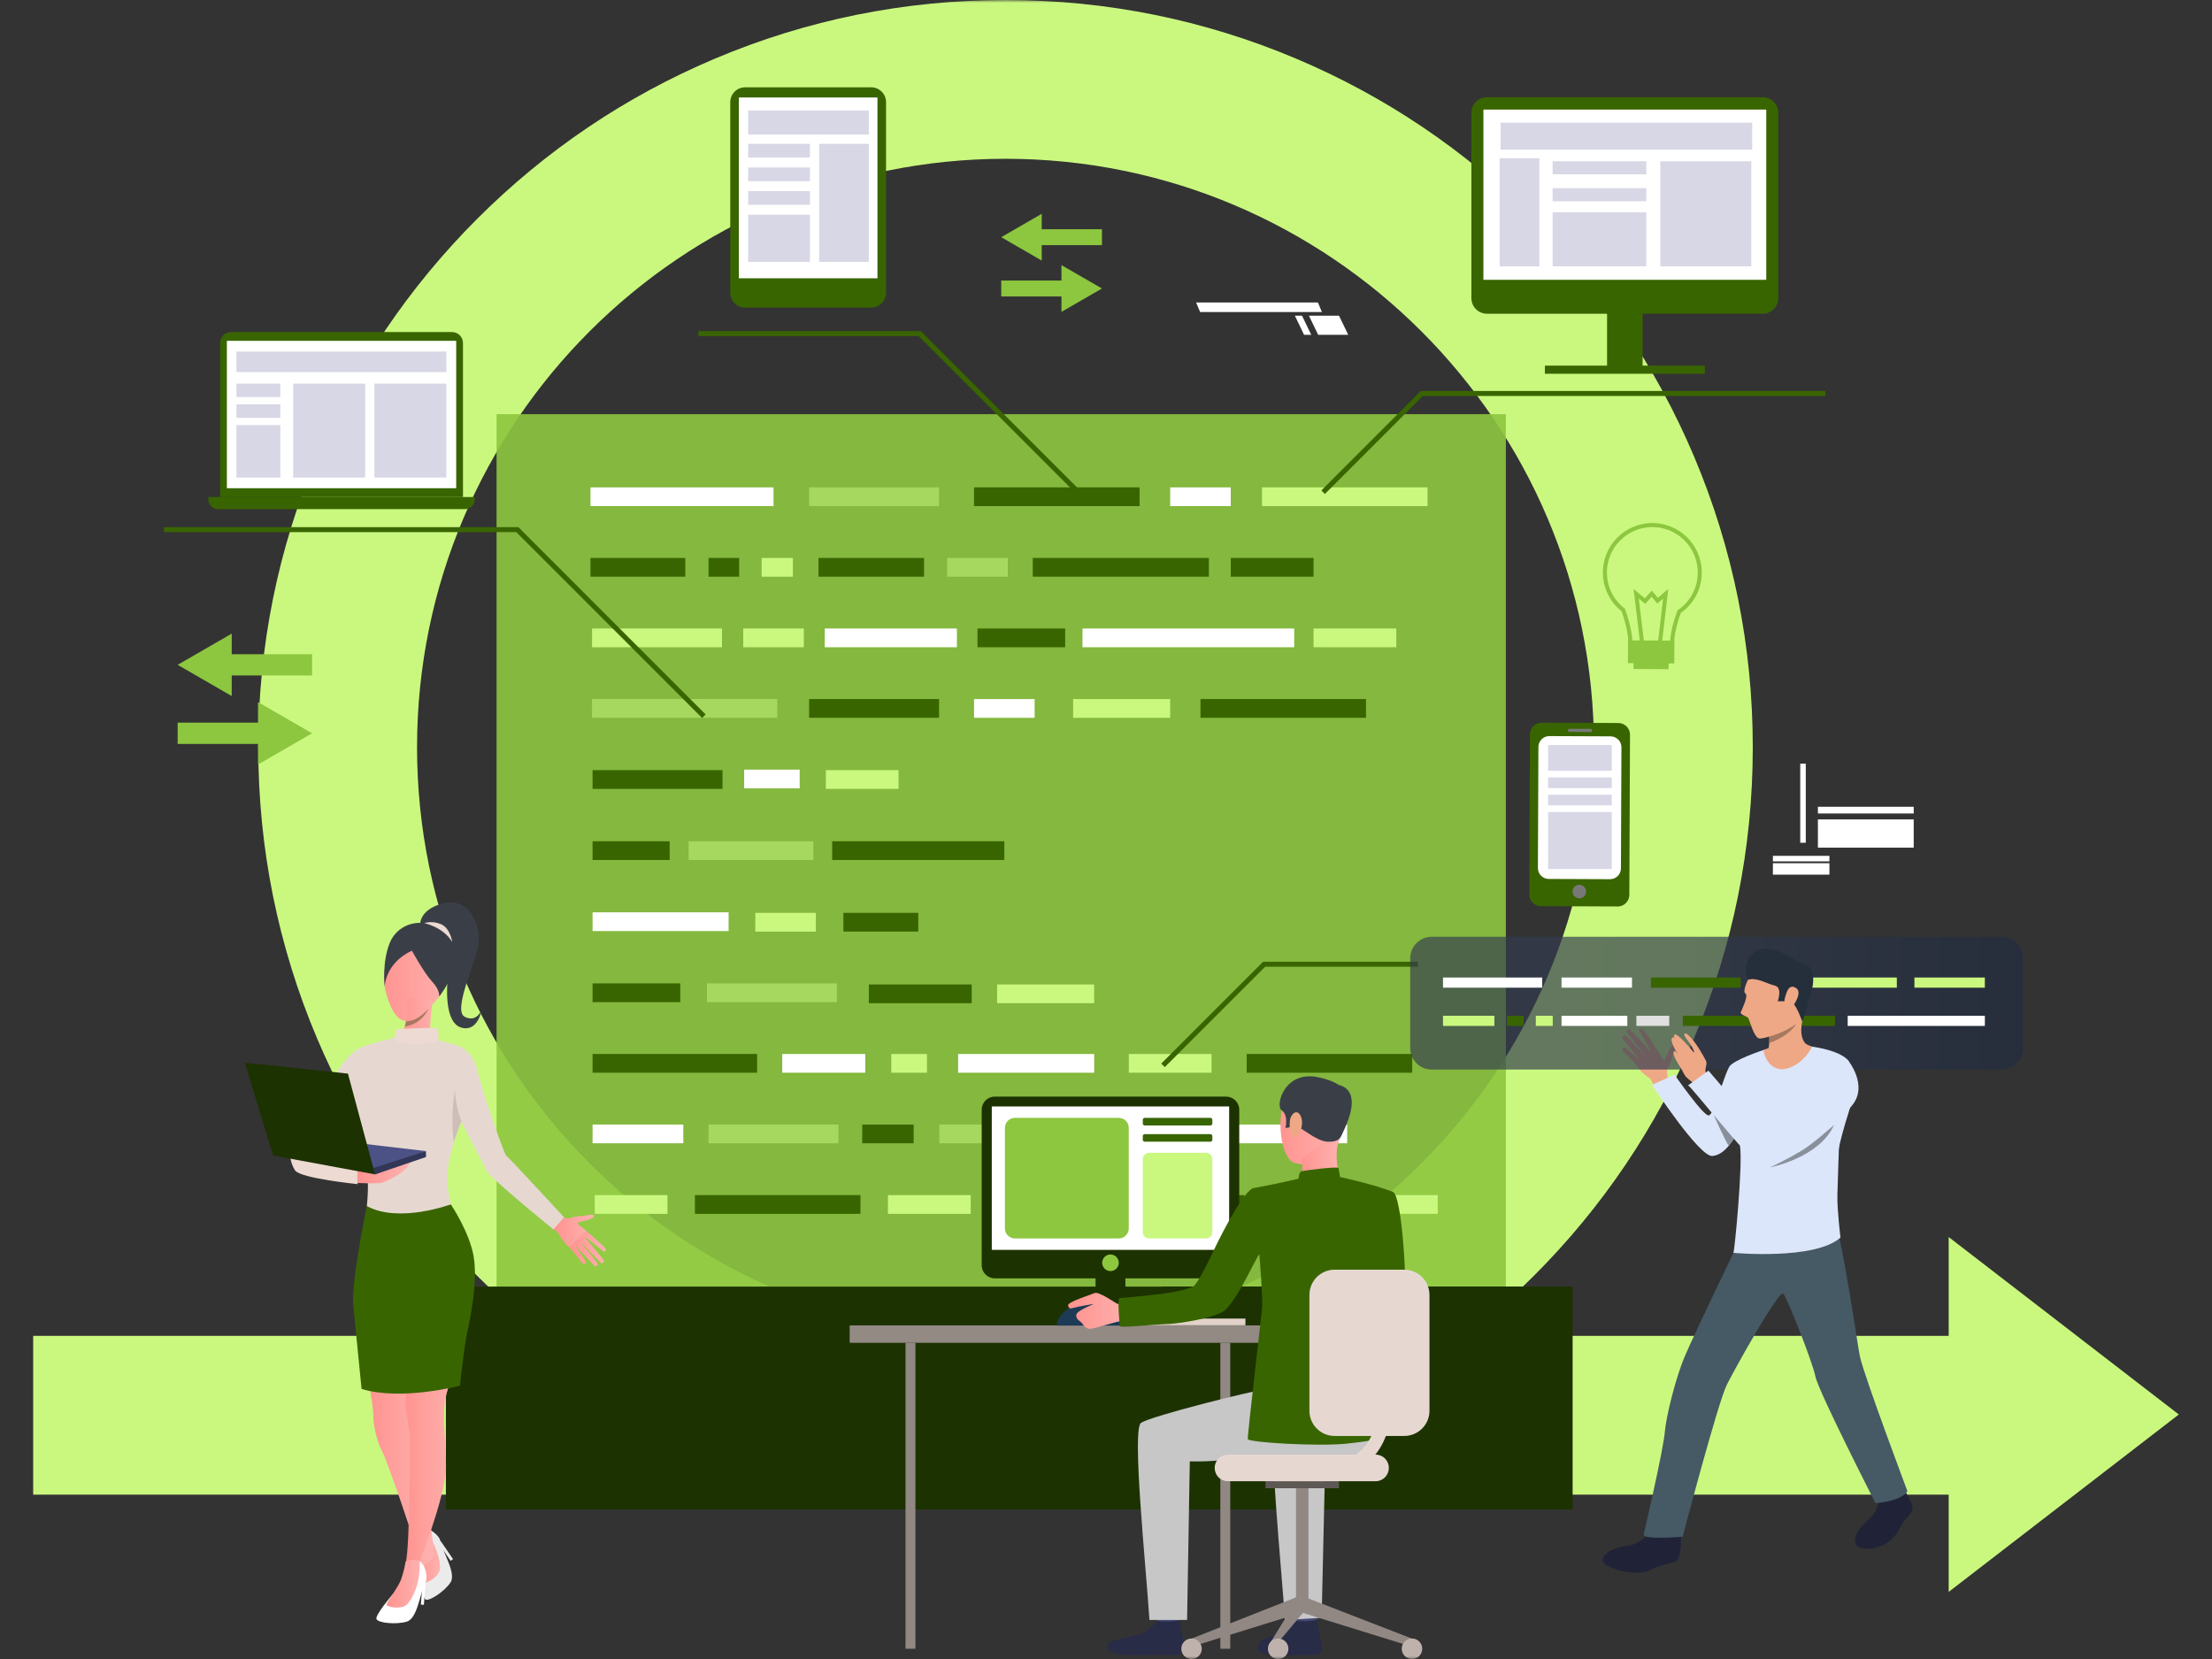
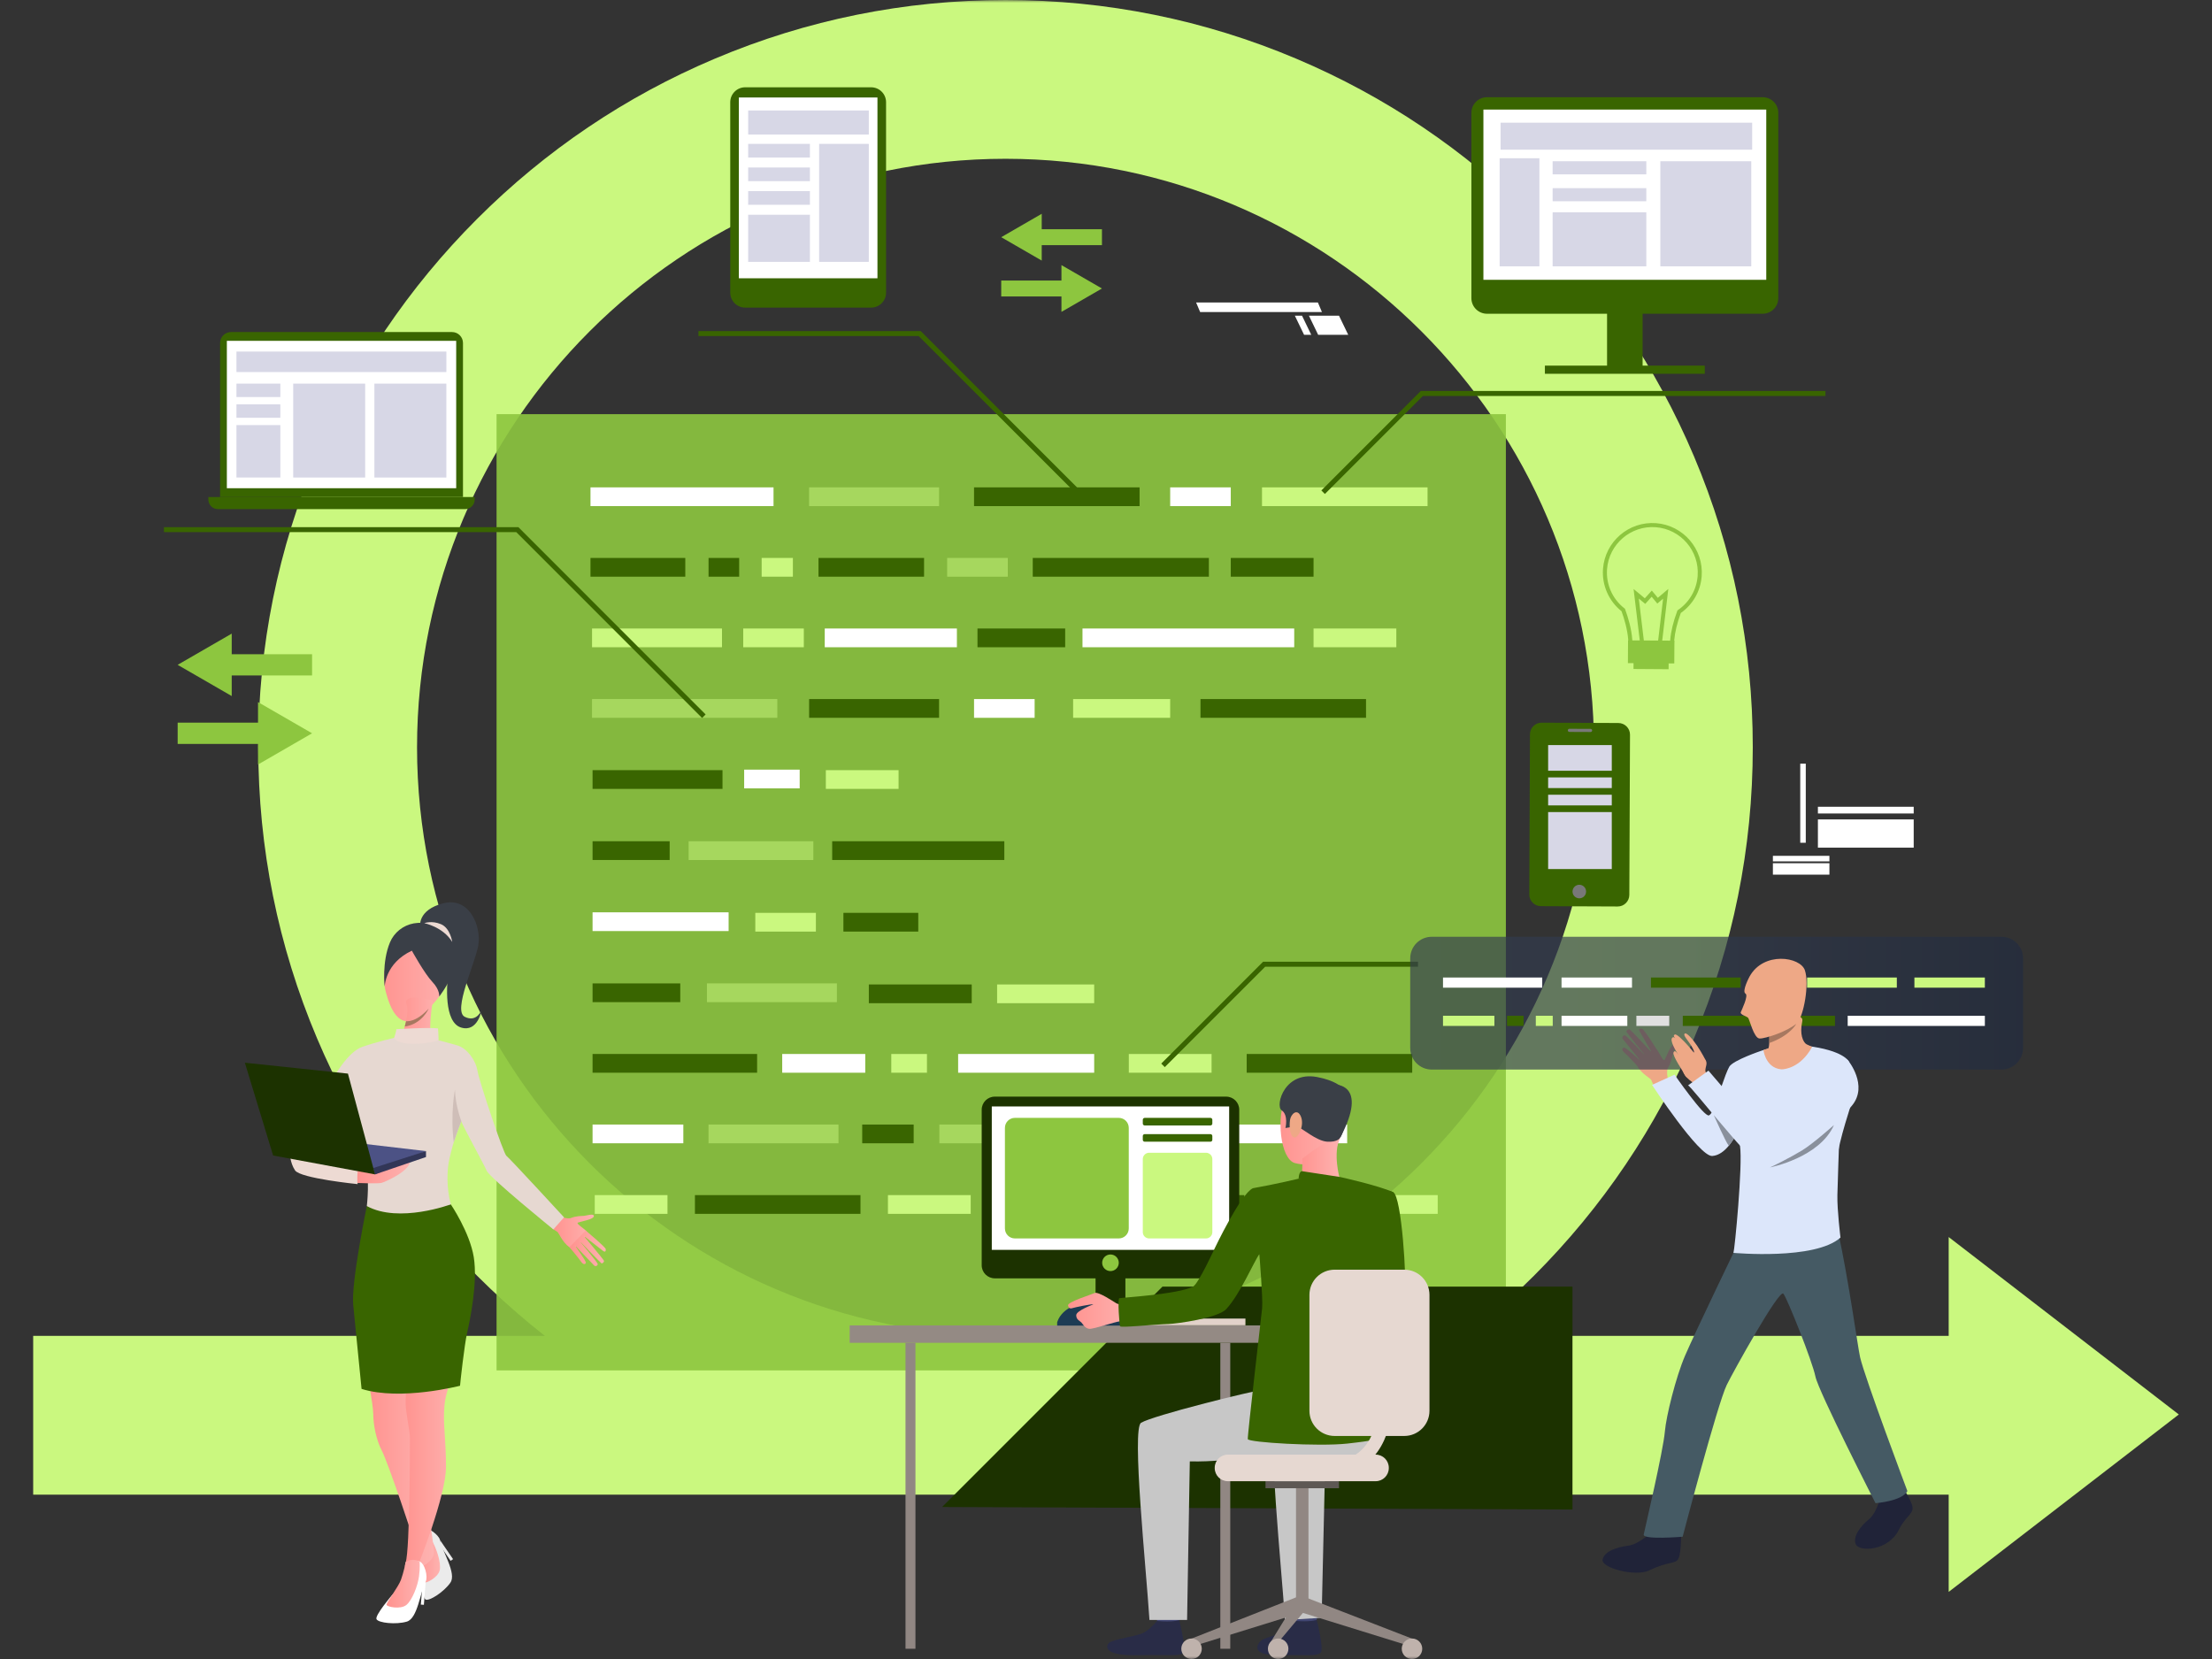
<svg xmlns="http://www.w3.org/2000/svg" xmlns:xlink="http://www.w3.org/1999/xlink" width="400px" height="300px" viewBox="0 0 400 300" version="1.1">
  <rect x="0" y="0" width="400" height="300" fill="#333333" stroke="none" />
  <title>6C123BCA-488A-4B73-B54B-841697C6A9EC</title>
  <defs>
    <rect id="path-1" x="0" y="0" width="400" height="300" />
    <linearGradient x1="-0.014%" y1="49.998%" x2="99.99%" y2="49.998%" id="linearGradient-3">
      <stop stop-color="#FF928E" offset="0%" />
      <stop stop-color="#FEB3B1" offset="100%" />
    </linearGradient>
    <linearGradient x1="-0.007%" y1="49.994%" x2="99.998%" y2="49.994%" id="linearGradient-4">
      <stop stop-color="#FF928E" offset="0%" />
      <stop stop-color="#FEB3B1" offset="100%" />
    </linearGradient>
    <linearGradient x1="0.001%" y1="49.999%" x2="99.986%" y2="49.999%" id="linearGradient-5">
      <stop stop-color="#FF928E" offset="0%" />
      <stop stop-color="#FEB3B1" offset="100%" />
    </linearGradient>
    <linearGradient x1="-0%" y1="49.999%" x2="100%" y2="49.999%" id="linearGradient-6">
      <stop stop-color="#343D4F" offset="0%" />
      <stop stop-color="#30394C" offset="45.81%" />
      <stop stop-color="#232D41" offset="95.13%" />
      <stop stop-color="#212B40" offset="100%" />
    </linearGradient>
    <linearGradient x1="-0.03%" y1="49.993%" x2="99.981%" y2="49.993%" id="linearGradient-7">
      <stop stop-color="#FF928E" offset="0%" />
      <stop stop-color="#FEB3B1" offset="100%" />
    </linearGradient>
    <linearGradient x1="-0.016%" y1="49.995%" x2="100.002%" y2="49.995%" id="linearGradient-8">
      <stop stop-color="#FF928E" offset="0%" />
      <stop stop-color="#FEB3B1" offset="100%" />
    </linearGradient>
    <linearGradient x1="0.004%" y1="50.006%" x2="99.982%" y2="50.006%" id="linearGradient-9">
      <stop stop-color="#FF928E" offset="0%" />
      <stop stop-color="#FEB3B1" offset="100%" />
    </linearGradient>
    <linearGradient x1="0.005%" y1="49.999%" x2="100.019%" y2="49.999%" id="linearGradient-10">
      <stop stop-color="#FF928E" offset="0%" />
      <stop stop-color="#FEB3B1" offset="100%" />
    </linearGradient>
    <linearGradient x1="-0.012%" y1="49.998%" x2="99.981%" y2="49.998%" id="linearGradient-11">
      <stop stop-color="#FF928E" offset="0%" />
      <stop stop-color="#FEB3B1" offset="100%" />
    </linearGradient>
    <linearGradient x1="-0.007%" y1="50.005%" x2="99.993%" y2="50.005%" id="linearGradient-12">
      <stop stop-color="#FF928E" offset="0%" />
      <stop stop-color="#FEB3B1" offset="100%" />
    </linearGradient>
    <linearGradient x1="0.003%" y1="49.994%" x2="100.026%" y2="49.994%" id="linearGradient-13">
      <stop stop-color="#FF928E" offset="0%" />
      <stop stop-color="#FEB3B1" offset="100%" />
    </linearGradient>
    <linearGradient x1="-0.001%" y1="50.009%" x2="99.994%" y2="50.009%" id="linearGradient-14">
      <stop stop-color="#FF928E" offset="0%" />
      <stop stop-color="#FEB3B1" offset="100%" />
    </linearGradient>
    <linearGradient x1="0.028%" y1="49.993%" x2="100.027%" y2="49.993%" id="linearGradient-15">
      <stop stop-color="#FF928E" offset="0%" />
      <stop stop-color="#FEB3B1" offset="100%" />
    </linearGradient>
  </defs>
  <g id="Page-1" stroke="none" stroke-width="1" fill="none" fill-rule="evenodd">
    <g id="3.6_Web_Services_Methodologies_04" transform="translate(-760, -1873)">
      <g id="Section" transform="translate(0, 450)">
        <g id="Group-2" transform="translate(0, 1070)">
          <g id="Group" transform="translate(390, 60)">
            <g id="Bound-2" transform="translate(0, 253)">
              <g id="img_product" transform="translate(370, 40)">
                <mask id="mask-2" fill="white">
                  <use xlink:href="#path-1" />
                </mask>
                <g id="Mask" />
                <g id="lean" mask="url(#mask-2)">
                  <g transform="translate(6, 0)">
                    <rect id="Rectangle" fill="#CAF87F" fill-rule="nonzero" x="177.506" y="241.567" width="169.05" height="28.714" />
                    <polygon id="Path" fill="#CAF87F" fill-rule="nonzero" points="388 255.781 346.383 223.697 346.383 287.865" />
                    <path d="M175.83,270.282 C157.594,270.282 139.897,266.706 123.228,259.656 C107.135,252.849 92.686,243.106 80.28,230.701 C67.875,218.294 58.134,203.843 51.326,187.748 C44.277,171.079 40.702,153.378 40.702,135.141 C40.702,116.904 44.277,99.203 51.326,82.533 C58.132,66.439 67.875,51.988 80.28,39.581 C92.686,27.174 107.135,17.433 123.228,10.626 C139.895,3.575 157.594,0 175.83,0 C194.065,0 211.762,3.575 228.431,10.626 C244.524,17.433 258.974,27.176 271.379,39.581 C283.785,51.988 293.525,66.439 300.333,82.533 C307.382,99.203 310.958,116.904 310.958,135.141 C310.958,153.378 307.382,171.077 300.333,187.748 C293.527,203.843 283.785,218.294 271.379,230.701 C258.974,243.108 244.524,252.849 228.431,259.656 C211.762,266.706 194.065,270.282 175.83,270.282 Z M175.83,28.713 C117.152,28.713 69.415,76.455 69.415,135.139 C69.415,193.823 117.152,241.566 175.83,241.566 C234.507,241.566 282.244,193.823 282.244,135.139 C282.244,76.455 234.507,28.713 175.83,28.713 Z" id="Shape" fill="#CAF87F" fill-rule="nonzero" />
                    <rect id="Rectangle" fill="#CAF87F" fill-rule="nonzero" x="0" y="241.566" width="175.828" height="28.716" />
                    <g id="Group" opacity="0.9" stroke-width="1" fill="none" fill-rule="evenodd" transform="translate(83.793, 74.894)">
                      <rect id="Rectangle" fill="#8DC63F" fill-rule="nonzero" transform="translate(91.259, 86.458) rotate(-180) translate(-91.259, -86.458) " x="-1.96727751e-14" y="5.90247098e-14" width="182.518" height="172.917" />
                    </g>
                    <rect id="Rectangle" fill="#396500" fill-rule="nonzero" x="101.154" y="190.593" width="29.757" height="3.389" />
                    <rect id="Rectangle" fill="#CAF87F" fill-rule="nonzero" x="224.048" y="216.113" width="29.935" height="3.389" />
                    <g id="Group" stroke-width="1" fill="none" fill-rule="evenodd" transform="translate(100.779, 88.132)">
                      <rect id="Rectangle" fill="#FFFFFF" fill-rule="nonzero" x="1.96727751e-14" y="1.96749033e-14" width="33.098" height="3.389" />
                      <rect id="Rectangle" fill="#FFFFFF" fill-rule="nonzero" x="42.361" y="25.521" width="23.897" height="3.389" />
                      <rect id="Rectangle" fill="#FFFFFF" fill-rule="nonzero" x="88.97" y="25.521" width="38.288" height="3.389" />
                      <rect id="Rectangle" fill="#FFFFFF" fill-rule="nonzero" x="0.376" y="76.845" width="24.602" height="3.389" />
                      <rect id="Rectangle" fill="#FFFFFF" fill-rule="nonzero" x="66.482" y="102.462" width="24.602" height="3.389" />
                      <rect id="Rectangle" fill="#FFFFFF" fill-rule="nonzero" x="34.669" y="102.462" width="15.018" height="3.389" />
                      <rect id="Rectangle" fill="#FFFFFF" fill-rule="nonzero" x="0.376" y="115.221" width="16.413" height="3.389" />
                      <rect id="Rectangle" fill="#FFFFFF" fill-rule="nonzero" x="27.789" y="51.043" width="10.04" height="3.389" />
                      <rect id="Rectangle" fill="#FFFFFF" fill-rule="nonzero" x="104.828" y="1.96749033e-14" width="10.957" height="3.389" />
                      <rect id="Rectangle" fill="#FFFFFF" fill-rule="nonzero" x="69.359" y="38.281" width="10.957" height="3.389" />
                      <rect id="Rectangle" fill="#FFFFFF" fill-rule="nonzero" x="91.085" y="115.221" width="45.749" height="3.389" />
                    </g>
                    <g id="Group" opacity="0.5" stroke-width="1" fill="none" fill-rule="evenodd" transform="translate(101.061, 88.132)">
                      <g transform="translate(39.255, 0)" fill="#CAF87F" fill-rule="nonzero" id="Rectangle">
                        <rect x="0" y="-1.96749033e-14" width="23.496" height="3.389" />
                      </g>
                      <g transform="translate(17.467, 63.992)" fill="#CAF87F" fill-rule="nonzero" id="Rectangle">
                        <rect x="0" y="0" width="22.549" height="3.389" />
                      </g>
                      <g transform="translate(20.777, 89.7)" fill="#CAF87F" fill-rule="nonzero" id="Rectangle">
                        <rect x="0" y="0" width="23.496" height="3.389" />
                      </g>
                      <g transform="translate(21.068, 115.221)" fill="#CAF87F" fill-rule="nonzero" id="Rectangle">
                        <rect x="0" y="0" width="23.496" height="3.389" />
                      </g>
                      <g transform="translate(62.808, 115.221)" fill="#CAF87F" fill-rule="nonzero" id="Rectangle">
                        <rect x="0" y="0" width="23.496" height="3.389" />
                      </g>
                      <g transform="translate(0, 38.281)" fill="#CAF87F" fill-rule="nonzero" id="Rectangle">
                        <rect x="0" y="0" width="33.494" height="3.389" />
                      </g>
                      <g transform="translate(73.249, 127.981)" fill="#CAF87F" fill-rule="nonzero" id="Rectangle">
                        <rect x="1.96727751e-14" y="0" width="23.496" height="3.389" />
                      </g>
                      <g transform="translate(64.22, 12.762)" fill="#CAF87F" fill-rule="nonzero" id="Rectangle">
                        <rect x="1.96727751e-14" y="-1.96749033e-14" width="10.957" height="3.389" />
                      </g>
                    </g>
                    <g id="Group" stroke-width="1" fill="none" fill-rule="evenodd" transform="translate(101.061, 88.132)">
                      <rect id="Rectangle" fill="#CAF87F" fill-rule="nonzero" x="42.278" y="51.136" width="13.153" height="3.389" />
                      <rect id="Rectangle" fill="#CAF87F" fill-rule="nonzero" x="0.488" y="127.981" width="13.153" height="3.389" />
                      <rect id="Rectangle" fill="#CAF87F" fill-rule="nonzero" x="0" y="25.521" width="23.496" height="3.389" />
                      <rect id="Rectangle" fill="#CAF87F" fill-rule="nonzero" x="54.109" y="102.462" width="6.453" height="3.389" />
                      <rect id="Rectangle" fill="#CAF87F" fill-rule="nonzero" x="121.151" y="-1.96749033e-14" width="29.935" height="3.389" />
                      <rect id="Rectangle" fill="#CAF87F" fill-rule="nonzero" x="86.994" y="38.281" width="17.552" height="3.389" />
                      <rect id="Rectangle" fill="#CAF87F" fill-rule="nonzero" x="73.249" y="89.889" width="17.552" height="3.389" />
                      <rect id="Rectangle" fill="#CAF87F" fill-rule="nonzero" x="30.67" y="12.762" width="5.648" height="3.389" />
                      <rect id="Rectangle" fill="#CAF87F" fill-rule="nonzero" x="130.471" y="25.521" width="14.968" height="3.389" />
                      <rect id="Rectangle" fill="#CAF87F" fill-rule="nonzero" x="97.064" y="102.462" width="14.968" height="3.389" />
                      <rect id="Rectangle" fill="#CAF87F" fill-rule="nonzero" x="53.507" y="127.981" width="14.968" height="3.389" />
                      <rect id="Rectangle" fill="#CAF87F" fill-rule="nonzero" x="27.337" y="25.521" width="10.957" height="3.389" />
                      <rect id="Rectangle" fill="#CAF87F" fill-rule="nonzero" x="29.521" y="76.94" width="10.957" height="3.389" />
                    </g>
                    <g id="Group" stroke-width="1" fill="none" fill-rule="evenodd" transform="translate(100.779, 88.132)">
                      <rect id="Rectangle" fill="#396500" fill-rule="nonzero" x="69.981" y="25.521" width="15.858" height="3.389" />
                      <rect id="Rectangle" fill="#396500" fill-rule="nonzero" x="102.378" y="127.981" width="15.858" height="3.389" />
                      <rect id="Rectangle" fill="#396500" fill-rule="nonzero" x="0.376" y="89.7" width="15.858" height="3.389" />
                      <rect id="Rectangle" fill="#396500" fill-rule="nonzero" x="39.537" y="38.281" width="23.496" height="3.389" />
                      <rect id="Rectangle" fill="#396500" fill-rule="nonzero" x="43.707" y="63.992" width="31.129" height="3.389" />
                      <rect id="Rectangle" fill="#396500" fill-rule="nonzero" x="0.376" y="51.136" width="23.496" height="3.389" />
                      <rect id="Rectangle" fill="#396500" fill-rule="nonzero" x="0.376" y="63.992" width="13.942" height="3.389" />
                      <rect id="Rectangle" fill="#396500" fill-rule="nonzero" x="69.359" y="-1.96749033e-14" width="29.935" height="3.389" />
                      <rect id="Rectangle" fill="#396500" fill-rule="nonzero" x="18.888" y="127.981" width="29.935" height="3.389" />
                      <rect id="Rectangle" fill="#396500" fill-rule="nonzero" x="118.661" y="102.462" width="29.935" height="3.389" />
                      <rect id="Rectangle" fill="#396500" fill-rule="nonzero" x="110.307" y="38.281" width="29.935" height="3.389" />
                      <rect id="Rectangle" fill="#396500" fill-rule="nonzero" x="-1.96727751e-14" y="12.762" width="17.142" height="3.389" />
                      <rect id="Rectangle" fill="#396500" fill-rule="nonzero" x="45.737" y="76.94" width="13.534" height="3.389" />
                      <rect id="Rectangle" fill="#396500" fill-rule="nonzero" x="21.35" y="12.762" width="5.536" height="3.389" />
                      <rect id="Rectangle" fill="#396500" fill-rule="nonzero" x="115.785" y="12.762" width="14.968" height="3.389" />
                      <rect id="Rectangle" fill="#396500" fill-rule="nonzero" x="79.977" y="12.762" width="31.847" height="3.389" />
                      <rect id="Rectangle" fill="#396500" fill-rule="nonzero" x="50.333" y="89.889" width="18.606" height="3.389" />
                      <rect id="Rectangle" fill="#396500" fill-rule="nonzero" x="49.137" y="115.221" width="9.303" height="3.389" />
                      <rect id="Rectangle" fill="#396500" fill-rule="nonzero" x="41.231" y="12.762" width="19.09" height="3.389" />
                    </g>
                    <path d="M96.584,229.335 C96.581,229.333 96.576,229.333 96.57,229.333 C96.631,229.361 96.64,229.365 96.584,229.335 Z" id="Path" fill="#323657" fill-rule="nonzero" />
                    <polygon id="Path" fill="#FFFFFF" fill-rule="nonzero" points="232.363 60.542 237.802 60.542 236.137 57.09 230.698 57.09" />
                    <polygon id="Path" fill="#FFFFFF" fill-rule="nonzero" points="229.817 60.542 231.114 60.542 229.449 57.09 228.153 57.09" />
                    <polygon id="Path" fill="#FFFFFF" fill-rule="nonzero" points="211.025 56.43 233.05 56.43 232.32 54.703 210.295 54.703" />
                    <rect id="Rectangle" fill="#FFFFFF" fill-rule="nonzero" transform="translate(331.396, 146.496) rotate(-180) translate(-331.396, -146.496) " x="322.734" y="145.889" width="17.323" height="1.215" />
                    <rect id="Rectangle" fill="#FFFFFF" fill-rule="nonzero" transform="translate(331.396, 150.731) rotate(-180) translate(-331.396, -150.731) " x="322.734" y="148.179" width="17.323" height="5.105" />
                    <rect id="Rectangle" fill="#FFFFFF" fill-rule="nonzero" transform="translate(319.706, 155.382) rotate(-180) translate(-319.706, -155.382) " x="314.596" y="155.001" width="10.22" height="1" />
                    <rect id="Rectangle" fill="#FFFFFF" fill-rule="nonzero" transform="translate(319.706, 157.131) rotate(-180) translate(-319.706, -157.131) " x="314.596" y="156.098" width="10.22" height="2.066" />
                    <rect id="Rectangle" fill="#FFFFFF" fill-rule="nonzero" transform="translate(320.159, 145.245) rotate(-180) translate(-320.159, -145.245) " x="319.777" y="138.092" width="1" height="14.305" />
                    <polygon id="Path" fill="#396500" fill-rule="nonzero" points="204.631 192.968 222.785 174.814 250.422 174.814 250.422 173.91 222.409 173.91 203.992 192.329" />
                    <polygon id="Path" fill="#396500" fill-rule="nonzero" points="233.581 89.326 251.303 71.605 324.104 71.605 324.104 70.699 250.927 70.699 232.943 88.687" />
-                     <rect id="Rectangle" fill="#1C3200" fill-rule="nonzero" x="74.632" y="232.658" width="203.721" height="40.31" />
                    <polygon id="Path" fill="#396500" fill-rule="nonzero" points="120.961 129.831 121.599 129.193 87.737 95.324 23.646 95.324 23.646 96.228 87.363 96.228" />
                    <polygon id="Path" fill="#396500" fill-rule="nonzero" points="188.438 89.091 189.076 88.452 160.496 59.869 120.3 59.869 120.3 60.773 160.121 60.773" />
                    <polygon id="Path" fill="#1C3200" fill-rule="nonzero" points="278.353 272.968 278.353 232.658 204.214 232.658 164.364 272.513" />
                    <g id="Group" stroke-width="1" fill="none" fill-rule="evenodd" transform="translate(147.649, 194.628)">
                      <rect id="Rectangle" fill="#E2D2CA" fill-rule="nonzero" transform="translate(61.319, 44.42) rotate(-180) translate(-61.319, -44.42) " x="51.073" y="43.812" width="20.492" height="1.217" />
                      <rect id="Rectangle" fill="#918783" fill-rule="nonzero" x="67.024" y="48.194" width="1.796" height="55.325" />
                      <rect id="Rectangle" fill="#CCBDB7" fill-rule="nonzero" transform="translate(47.16, 44.335) rotate(-180) translate(-47.16, -44.335) " x="40.038" y="43.467" width="14.243" height="1.738" />
                      <rect id="Rectangle" fill="#1C3200" fill-rule="nonzero" transform="translate(47.16, 36.836) rotate(-180) translate(-47.16, -36.836) " x="44.463" y="28.644" width="5.394" height="16.384" />
                      <rect id="Rectangle" fill="#948A84" fill-rule="nonzero" transform="translate(39.458, 46.621) rotate(-180) translate(-39.458, -46.621) " x="-1.96727751e-14" y="45.048" width="78.917" height="3.146" />
                      <path d="M94.062,26.009 C94.062,26.009 94.925,38.115 92.56,39.563 C91.078,40.47 85.171,43.531 85.345,44.106 C85.52,44.681 88.68,49.213 88.68,49.213 C88.68,49.213 100.026,41.74 100.393,39.385 C100.751,37.085 99.834,21.66 98.275,20.95 C97.107,20.419 96.491,20.859 95.019,21.952 C92.952,23.486 94.062,26.009 94.062,26.009 Z" id="Path" fill="#396500" fill-rule="nonzero" />
                      <path d="M73.381,29.465 L72.381,29.095 C72.381,29.095 73.629,26.166 74.172,26.237 C74.798,26.319 75.582,26.526 75.582,26.526 L73.381,29.465 Z" id="Path" fill="#EAD8CF" fill-rule="nonzero" />
                      <path d="M80.102,95.964 C80.102,95.964 80.455,98.413 80.498,98.782 C80.542,99.149 84.423,98.565 84.423,98.565 L84.738,95.649 C84.738,95.649 80.587,95.62 80.102,95.964 Z" id="Path" fill="#424773" fill-rule="nonzero" />
                      <path d="M80.457,98.47 C80.457,98.47 79.227,99.946 78.038,100.588 C76.849,101.232 74.98,101.487 74.276,102.153 C73.769,102.634 72.428,104.704 77.366,104.661 C82.305,104.619 84.688,104.953 85.217,104.16 C85.747,103.366 84.453,98.304 84.453,98.304 C84.453,98.304 83.281,98.726 80.457,98.47 Z" id="Path" fill="#292C47" fill-rule="nonzero" />
                      <path d="M55.236,95.988 C55.236,95.988 55.589,98.437 55.632,98.806 C55.675,99.173 59.557,98.59 59.557,98.59 L59.872,95.673 C59.872,95.673 55.722,95.642 55.236,95.988 Z" id="Path" fill="#424773" fill-rule="nonzero" />
                      <path d="M55.592,98.494 C55.592,98.494 54.362,99.971 53.173,100.614 C51.984,101.258 47.608,101.786 46.904,102.452 C46.397,102.933 45.552,104.868 52.502,104.687 C57.439,104.558 59.823,104.979 60.353,104.185 C60.882,103.392 59.586,98.328 59.586,98.328 C59.586,98.328 58.484,98.778 55.592,98.494 Z" id="Path" fill="#292C47" fill-rule="nonzero" />
                      <path d="M92.618,53.656 C92.618,53.656 78.508,56.044 75.321,56.544 C72.134,57.044 54.855,61.345 52.694,62.655 C50.974,63.698 53.595,88.749 54.208,98.306 L61.014,98.306 L61.507,69.636 C69.675,69.84 75.503,67.726 81.45,68.629 C87.398,69.532 92.355,70.816 96.135,65.746 C96.136,65.746 96.277,54.762 92.618,53.656 Z" id="Path" fill="#C7C7C7" fill-rule="nonzero" />
                      <path d="M78.711,98.328 L85.344,97.918 L85.991,69.636 C89.507,69.724 90.711,69.501 93.558,69.155 L98.914,56.707 C94.221,57.645 79.183,61.438 77.178,62.655 C75.458,63.698 78.098,88.77 78.711,98.328 Z" id="Path" fill="#C7C7C7" fill-rule="nonzero" />
                      <path d="M86.124,0.761 C86.124,0.761 80.952,-0.669 78.979,3.346 C77.006,7.363 77.901,14.974 80.507,15.691 C83.113,16.407 86.863,15.582 87.945,13.083 C89.026,10.584 89.89,7.033 89.632,4.733 C89.374,2.433 87.498,1.309 86.124,0.761 Z" id="Path" fill="url(#linearGradient-3)" fill-rule="nonzero" />
                      <path d="M81.859,14.89 C81.859,14.89 81.916,17.944 81.578,18.595 C81.243,19.246 88.78,19.083 88.78,19.083 C88.78,19.083 87.592,15.416 88.266,12.292 C88.933,9.198 81.859,14.89 81.859,14.89 Z" id="Path" fill="url(#linearGradient-4)" fill-rule="nonzero" />
                      <path d="M88.673,11.134 C88.673,11.134 88.27,11.953 86.318,11.821 C84.366,11.688 81.793,9.334 80.964,9.123 C80.135,8.914 80.087,8.441 80.087,8.441 L79.649,9.22 L78.799,9.35 C78.799,9.35 79.375,6.991 78.119,6.159 C76.863,5.328 78.685,-1.364 85.048,0.25 C85.048,0.25 89.903,1.14 89.969,3.852 C90.035,6.565 89.614,9.698 88.673,11.134 Z" id="Path" fill="#3A3F47" fill-rule="nonzero" />
-                       <path d="M81.182,18.517 C81.182,18.517 81.203,17.273 81.767,17.153 C82.331,17.034 87.694,16.297 88.386,16.568 L88.682,18.211 C88.682,18.211 87.348,19.031 81.182,18.517 Z" id="Path" fill="#396500" fill-rule="nonzero" />
+                       <path d="M81.182,18.517 C81.182,18.517 81.203,17.273 81.767,17.153 L88.682,18.211 C88.682,18.211 87.348,19.031 81.182,18.517 Z" id="Path" fill="#396500" fill-rule="nonzero" />
                      <path d="M79.63,7.886 C79.775,6.867 80.933,5.695 81.597,7.284 C82.262,8.872 81.149,11.184 80.405,11.06 C79.659,10.937 79.434,9.27 79.63,7.886 Z" id="Path" fill="#EEA886" fill-rule="nonzero" />
                      <path d="M58.721,33.214 C58.724,33.212 58.726,33.212 58.73,33.212 C58.692,33.231 58.686,33.233 58.721,33.214 Z" id="Path" fill="#323657" fill-rule="nonzero" />
                      <path d="M87.633,1.488 C87.633,1.488 93.94,1.19 88.734,11.037 L87.633,1.488 Z" id="Path" fill="#3A3F47" fill-rule="nonzero" />
                      <polygon id="Path" fill="#918783" fill-rule="nonzero" points="101.684 101.684 101.215 103.003 81.393 96.861 82.343 94.187" />
                      <rect id="Rectangle" fill="#918783" fill-rule="nonzero" transform="translate(81.838, 85.144) rotate(-180) translate(-81.838, -85.144) " x="80.712" y="74.367" width="2.253" height="21.553" />
                      <rect id="Rectangle" fill="#5E5854" fill-rule="nonzero" transform="translate(81.839, 73.856) rotate(-180) translate(-81.839, -73.856) " x="75.195" y="73.22" width="13.288" height="1.27" />
                      <polygon id="Path" fill="#918783" fill-rule="nonzero" points="61.82 101.684 62.289 103.003 82.111 96.861 81.241 94.019" />
                      <polygon id="Path" fill="#918783" fill-rule="nonzero" points="75.786 102.862 75.786 104.397 82.111 96.861 81.241 94.019" />
                      <path d="M59.967,103.518 C59.967,104.541 60.796,105.372 61.82,105.372 C62.843,105.372 63.673,104.543 63.673,103.518 C63.673,102.494 62.845,101.665 61.82,101.665 C60.797,101.667 59.967,102.496 59.967,103.518 Z" id="Path" fill="#BFB2AC" fill-rule="nonzero" />
                      <path d="M75.629,103.518 C75.629,104.541 76.458,105.372 77.482,105.372 C78.505,105.372 79.336,104.543 79.336,103.518 C79.336,102.494 78.507,101.665 77.482,101.665 C76.458,101.667 75.629,102.496 75.629,103.518 Z" id="Path" fill="#BFB2AC" fill-rule="nonzero" />
                      <path d="M99.831,103.518 C99.831,104.541 100.66,105.372 101.684,105.372 C102.707,105.372 103.537,104.543 103.537,103.518 C103.537,102.494 102.709,101.665 101.684,101.665 C100.661,101.667 99.831,102.496 99.831,103.518 Z" id="Path" fill="#BFB2AC" fill-rule="nonzero" />
                      <path d="M68.385,73.222 L95.117,73.222 C96.429,73.222 97.491,72.159 97.491,70.848 L97.491,70.787 C97.491,69.475 96.429,68.413 95.117,68.413 L68.385,68.413 C67.074,68.413 66.011,69.475 66.011,70.787 L66.011,70.848 C66.011,72.158 67.074,73.222 68.385,73.222 Z" id="Path" fill="#E6D8D1" fill-rule="nonzero" />
                      <rect id="Rectangle" fill="#918783" fill-rule="nonzero" transform="translate(10.994, 75.857) rotate(-180) translate(-10.994, -75.857) " x="10.096" y="48.195" width="1.796" height="55.325" />
                      <path d="M26.241,36.536 L68.077,36.536 C69.386,36.536 70.446,35.475 70.446,34.167 L70.446,6.046 C70.446,4.738 69.386,3.677 68.077,3.677 L26.241,3.677 C24.932,3.677 23.872,4.738 23.872,6.046 L23.872,34.167 C23.873,35.475 24.932,36.536 26.241,36.536 Z" id="Path" fill="#1C3200" fill-rule="nonzero" />
                      <rect id="Rectangle" fill="#FFFFFF" fill-rule="nonzero" transform="translate(47.159, 18.42) rotate(-180) translate(-47.159, -18.42) " x="25.696" y="5.454" width="42.925" height="25.933" />
                      <path d="M45.658,33.722 C45.658,34.551 46.331,35.225 47.16,35.225 C47.989,35.225 48.662,34.551 48.662,33.722 C48.662,32.893 47.989,32.22 47.16,32.22 C46.329,32.22 45.658,32.893 45.658,33.722 Z" id="Path" fill="#8DC63F" fill-rule="nonzero" />
                      <path d="M37.518,45.091 L37.518,44.506 C37.518,44.506 38.34,40.868 44.154,40.868 C49.968,40.868 49.851,45.089 49.851,45.089 L37.518,45.089 L37.518,45.091 Z" id="Path" fill="#1D3B54" fill-rule="nonzero" />
                      <path d="M49.92,41.41 C49.92,41.41 48.657,41.311 48.195,41.032 C47.733,40.752 44.964,38.89 44.313,39.189 C43.663,39.487 39.335,40.813 39.485,41.446 C39.636,42.079 40.036,42.017 40.342,41.906 C40.647,41.794 43.789,41.135 44.068,41.245 C44.068,41.245 40.981,42.372 40.968,43.192 C40.956,44.014 41.614,44.215 41.906,44.525 C42.199,44.835 42.55,45.608 43.346,45.667 C44.142,45.726 48.023,44.376 48.823,44.314 C49.622,44.251 51.1,44.364 51.202,44.232 C51.301,44.103 49.92,41.41 49.92,41.41 Z" id="Path" fill="url(#linearGradient-5)" fill-rule="nonzero" />
                      <path d="M72.916,20.241 C76.942,19.533 81.182,18.517 81.182,18.517 L88.682,18.211 C88.682,18.211 95.565,19.727 98.275,20.95 C98.533,21.066 98.533,27.092 99.239,28.672 L96.991,33.414 C96.991,33.414 95.693,42.808 95.423,46.986 C95.301,48.903 95.773,65.521 95.773,65.521 C95.773,65.521 95.1,65.853 89.981,66.417 C84.863,66.981 72.073,66.213 71.992,65.609 C71.91,65.003 74.468,43.094 74.582,41.96 C74.755,40.219 74.079,32.172 74.079,32.172 C73.115,33.468 70.656,39.317 68.093,42.102 C66.586,43.739 59.121,44.743 57.714,44.791 C54.651,44.893 49.063,45.503 48.901,45.205 C48.771,45.027 48.414,40.245 48.764,40.129 C49.07,40.027 59.446,39.43 62.104,38.019 C63.076,37.504 65.984,31.164 65.984,31.164 C65.984,31.164 70.694,21.239 72.916,20.241 Z" id="Path" fill="#396500" fill-rule="nonzero" />
                      <path d="M87.695,65.041 L100.286,65.041 C102.804,65.041 104.846,62.999 104.846,60.481 L104.846,39.529 C104.846,37.011 102.804,34.968 100.286,34.968 L87.695,34.968 C85.178,34.968 83.136,37.011 83.136,39.529 L83.136,60.481 C83.137,62.999 85.178,65.041 87.695,65.041 Z" id="Path" fill="#E6D8D1" fill-rule="nonzero" />
                      <path d="M86.984,72.024 C90.184,72.024 92.781,70.95 94.7,68.83 C99.04,64.038 98.26,55.615 98.225,55.258 C98.159,54.594 97.567,54.109 96.905,54.175 C96.242,54.241 95.756,54.832 95.821,55.495 C95.83,55.59 96.522,63.228 92.906,67.213 C91.443,68.826 89.505,69.61 86.984,69.61 C86.316,69.61 85.776,70.152 85.776,70.818 C85.776,71.483 86.316,72.024 86.984,72.024 Z" id="Path" fill="#E6D8D1" fill-rule="nonzero" />
                      <path d="M53.344,8.89 L65.239,8.89 C65.426,8.89 65.579,8.737 65.579,8.55 L65.579,7.86 C65.579,7.673 65.426,7.521 65.239,7.521 L53.344,7.521 C53.158,7.521 53.005,7.673 53.005,7.86 L53.005,8.55 C53.005,8.737 53.158,8.89 53.344,8.89 Z" id="Path" fill="#396500" fill-rule="nonzero" />
                      <path d="M53.344,11.828 L65.239,11.828 C65.426,11.828 65.579,11.676 65.579,11.489 L65.579,10.798 C65.579,10.612 65.426,10.459 65.239,10.459 L53.344,10.459 C53.158,10.459 53.005,10.612 53.005,10.798 L53.005,11.489 C53.005,11.676 53.158,11.828 53.344,11.828 Z" id="Path" fill="#396500" fill-rule="nonzero" />
                      <path d="M54.147,29.321 L64.438,29.321 C65.068,29.321 65.58,28.811 65.58,28.179 L65.58,14.969 C65.58,14.339 65.07,13.827 64.438,13.827 L54.147,13.827 C53.518,13.827 53.005,14.338 53.005,14.969 L53.005,28.179 C53.005,28.811 53.516,29.321 54.147,29.321 Z" id="Path" fill="#CAF87F" fill-rule="nonzero" />
                      <path d="M29.881,29.321 L48.658,29.321 C49.657,29.321 50.467,28.511 50.467,27.513 L50.467,9.326 C50.467,8.327 49.657,7.517 48.658,7.517 L29.881,7.517 C28.883,7.517 28.073,8.327 28.073,9.326 L28.073,27.513 C28.075,28.513 28.883,29.321 29.881,29.321 Z" id="Path" fill="#8DC63F" fill-rule="nonzero" />
                    </g>
                    <g id="Group" stroke-width="1" fill="none" fill-rule="evenodd" transform="translate(260.074, 17.581)">
                      <rect id="Rectangle" fill="#396500" fill-rule="nonzero" x="24.534" y="29.749" width="6.427" height="19.523" />
                      <path d="M52.674,39.154 L2.822,39.154 C1.263,39.154 0,37.89 0,36.331 L0,2.823 C0,1.263 1.263,4.91872582e-15 2.822,4.91872582e-15 L52.674,4.91872582e-15 C54.234,4.91872582e-15 55.497,1.263 55.497,2.823 L55.497,36.331 C55.497,37.89 54.234,39.154 52.674,39.154 Z" id="Path" fill="#396500" fill-rule="nonzero" />
                      <rect id="Rectangle" fill="#FFFFFF" fill-rule="nonzero" x="2.173" y="2.234" width="51.15" height="30.784" />
                      <rect id="Rectangle" fill="#396500" fill-rule="nonzero" transform="translate(27.748, 49.273) rotate(-180) translate(-27.748, -49.273) " x="13.291" y="48.536" width="28.914" height="1.474" />
                      <rect id="Rectangle" fill="#D7D7E6" fill-rule="nonzero" transform="translate(42.39, 21.08) rotate(-180) translate(-42.39, -21.08) " x="34.17" y="11.576" width="16.439" height="19.007" />
                      <rect id="Rectangle" fill="#D7D7E6" fill-rule="nonzero" transform="translate(23.161, 12.761) rotate(-180) translate(-23.161, -12.761) " x="14.692" y="11.576" width="16.938" height="2.369" />
                      <rect id="Rectangle" fill="#D7D7E6" fill-rule="nonzero" transform="translate(23.161, 17.626) rotate(-180) translate(-23.161, -17.626) " x="14.692" y="16.442" width="16.938" height="2.369" />
                      <rect id="Rectangle" fill="#D7D7E6" fill-rule="nonzero" transform="translate(23.161, 25.696) rotate(-180) translate(-23.161, -25.696) " x="14.692" y="20.809" width="16.938" height="9.775" />
                      <rect id="Rectangle" fill="#D7D7E6" fill-rule="nonzero" transform="translate(8.703, 20.809) rotate(-180) translate(-8.703, -20.809) " x="5.11" y="11.035" width="7.186" height="19.547" />
                      <rect id="Rectangle" fill="#D7D7E6" fill-rule="nonzero" transform="translate(28.026, 7.045) rotate(-180) translate(-28.026, -7.045) " x="5.277" y="4.604" width="45.498" height="4.882" />
                    </g>
                    <g id="Group" stroke-width="1" fill="none" fill-rule="evenodd" transform="translate(126.052, 15.785)">
                      <path d="M2.701,39.839 L25.475,39.839 C26.967,39.839 28.177,38.629 28.177,37.137 L28.177,2.702 C28.177,1.21 26.967,9.83745163e-15 25.475,9.83745163e-15 L2.701,9.83745163e-15 C1.21,9.83745163e-15 -1.96727751e-14,1.21 -1.96727751e-14,2.702 L-1.96727751e-14,37.137 C-1.96727751e-14,38.629 1.21,39.839 2.701,39.839 Z" id="Path" fill="#396500" fill-rule="nonzero" />
                      <rect id="Rectangle" fill="#FFFFFF" fill-rule="nonzero" transform="translate(14.089, 18.19) rotate(-180) translate(-14.089, -18.19) " x="1.558" y="1.843" width="25.062" height="32.693" />
                      <rect id="Rectangle" fill="#D7D7E6" fill-rule="nonzero" transform="translate(14.148, 6.369) rotate(-180) translate(-14.148, -6.369) " x="3.242" y="4.193" width="21.812" height="4.353" />
                      <rect id="Rectangle" fill="#D7D7E6" fill-rule="nonzero" transform="translate(20.566, 20.898) rotate(-180) translate(-20.566, -20.898) " x="16.078" y="10.231" width="8.977" height="21.333" />
                      <rect id="Rectangle" fill="#D7D7E6" fill-rule="nonzero" transform="translate(8.825, 11.467) rotate(-180) translate(-8.825, -11.467) " x="3.242" y="10.232" width="11.167" height="2.471" />
                      <rect id="Rectangle" fill="#D7D7E6" fill-rule="nonzero" transform="translate(8.825, 15.738) rotate(-180) translate(-8.825, -15.738) " x="3.242" y="14.502" width="11.167" height="2.471" />
                      <rect id="Rectangle" fill="#D7D7E6" fill-rule="nonzero" transform="translate(8.825, 20.011) rotate(-180) translate(-8.825, -20.011) " x="3.242" y="18.775" width="11.167" height="2.471" />
                      <rect id="Rectangle" fill="#D7D7E6" fill-rule="nonzero" transform="translate(8.825, 27.306) rotate(-180) translate(-8.825, -27.306) " x="3.242" y="23.046" width="11.167" height="8.52" />
                    </g>
                    <g id="Group" stroke-width="1" fill="none" fill-rule="evenodd" transform="translate(31.679, 60.046)">
                      <path d="M2.118,29.829 L46.042,29.829 L46.042,1.98 C46.042,0.886 45.156,-9.83745163e-15 44.062,-9.83745163e-15 L4.098,-9.83745163e-15 C3.004,-9.83745163e-15 2.118,0.886 2.118,1.98 L2.118,29.829 Z" id="Path" fill="#396500" fill-rule="nonzero" />
                      <rect id="Rectangle" fill="#FFFFFF" fill-rule="nonzero" transform="translate(24.08, 14.914) rotate(-180) translate(-24.08, -14.914) " x="3.344" y="1.588" width="41.472" height="26.653" />
                      <path d="M-9.83638755e-15,29.829 L48.16,29.829 L48.16,30.291 C48.16,31.246 47.386,32.02 46.431,32.02 L1.729,32.02 C0.774,32.02 -9.83638755e-15,31.246 -9.83638755e-15,30.291 L-9.83638755e-15,29.829 Z" id="Path" fill="#396500" fill-rule="nonzero" />
                      <rect id="Rectangle" fill="#D7D7E6" fill-rule="nonzero" transform="translate(24.059, 5.379) rotate(-180) translate(-24.059, -5.379) " x="5.078" y="3.526" width="37.961" height="3.705" />
                      <rect id="Rectangle" fill="#D7D7E6" fill-rule="nonzero" transform="translate(36.531, 17.815) rotate(-180) translate(-36.531, -17.815) " x="30.024" y="9.326" width="13.015" height="16.979" />
                      <rect id="Rectangle" fill="#D7D7E6" fill-rule="nonzero" transform="translate(21.848, 17.815) rotate(-180) translate(-21.848, -17.815) " x="15.341" y="9.326" width="13.015" height="16.979" />
                      <rect id="Rectangle" fill="#D7D7E6" fill-rule="nonzero" transform="translate(9.047, 10.539) rotate(-180) translate(-9.047, -10.539) " x="5.079" y="9.325" width="7.936" height="2.426" />
                      <rect id="Rectangle" fill="#D7D7E6" fill-rule="nonzero" transform="translate(9.047, 14.288) rotate(-180) translate(-9.047, -14.288) " x="5.079" y="13.075" width="7.936" height="2.426" />
                      <rect id="Rectangle" fill="#D7D7E6" fill-rule="nonzero" transform="translate(9.047, 21.564) rotate(-180) translate(-9.047, -21.564) " x="5.079" y="16.825" width="7.936" height="9.479" />
                    </g>
                    <g id="Group" stroke-width="1" fill="none" fill-rule="evenodd" transform="translate(270.545, 130.684)">
                      <path d="M2.096,33.18 L15.974,33.238 C17.137,33.244 18.083,32.304 18.088,31.141 L18.211,2.174 C18.216,1.011 17.277,0.064 16.114,0.059 L2.236,1.96749033e-14 C1.073,-0.005 0.126,0.935 0.121,2.098 L0,31.065 C-0.007,32.228 0.933,33.174 2.096,33.18 Z" id="Path" fill="#396500" fill-rule="nonzero" />
-                       <path d="M3.516,28.256 L14.595,28.303 C15.681,28.308 16.565,27.43 16.571,26.344 L16.662,4.448 C16.668,3.361 15.79,2.477 14.704,2.471 L3.625,2.425 C2.539,2.419 1.654,3.297 1.649,4.384 L1.557,26.28 C1.552,27.366 2.43,28.251 3.516,28.256 Z" id="Path" fill="#FFFFFF" fill-rule="nonzero" />
                      <path d="M7.254,1.102 L11.085,1.118 C11.243,1.118 11.369,1.246 11.367,1.404 L11.367,1.404 C11.367,1.559 11.239,1.687 11.082,1.686 L7.251,1.67 C7.093,1.67 6.967,1.542 6.968,1.385 L6.968,1.385 C6.968,1.227 7.097,1.101 7.254,1.102 Z" id="Path" fill="#787878" fill-rule="nonzero" />
                      <path d="M7.818,30.53 C7.815,31.207 8.362,31.759 9.04,31.762 C9.718,31.766 10.268,31.219 10.272,30.54 C10.275,29.864 9.729,29.312 9.05,29.308 C8.374,29.305 7.822,29.852 7.818,30.53 Z" id="Path" fill="#787878" fill-rule="nonzero" />
                      <rect id="Rectangle" fill="#D7D7E6" fill-rule="nonzero" transform="translate(9.161, 6.371) rotate(-180) translate(-9.161, -6.371) " x="3.406" y="4.051" width="11.509" height="4.64" />
                      <rect id="Rectangle" fill="#D7D7E6" fill-rule="nonzero" transform="translate(9.161, 10.86) rotate(-180) translate(-9.161, -10.86) " x="3.406" y="9.896" width="11.509" height="1.928" />
                      <rect id="Rectangle" fill="#D7D7E6" fill-rule="nonzero" transform="translate(9.161, 13.993) rotate(-180) translate(-9.161, -13.993) " x="3.406" y="13.029" width="11.509" height="1.928" />
                      <rect id="Rectangle" fill="#D7D7E6" fill-rule="nonzero" transform="translate(9.161, 21.316) rotate(-180) translate(-9.161, -21.316) " x="3.406" y="16.164" width="11.509" height="10.304" />
                    </g>
                    <g id="Group" stroke-width="1" fill="none" fill-rule="evenodd" transform="translate(249.015, 169.399)">
                      <path d="M46.635,25.909 C46.635,25.909 46.208,24.289 46.663,23.585 C47.118,22.882 47.386,21.75 47.452,21.392 C47.54,20.913 48.364,19.466 47.755,19.433 C47.147,19.399 46.289,21.77 46.011,22.244 C45.734,22.718 44.976,20.639 44.514,20.408 C44.052,20.176 40.399,22.078 41.096,23.422 C41.795,24.767 43.519,25.629 43.59,25.895 C43.661,26.162 44.055,26.899 44.055,26.899 L46.635,25.909 Z" id="Path" fill="#EEA886" fill-rule="nonzero" />
                      <path d="M44.759,20.674 C44.759,20.674 42.32,16.733 41.911,16.635 C41.503,16.536 41.273,16.709 41.484,17.088 C41.695,17.469 43.718,20.979 43.718,20.979 C43.718,20.979 39.956,16.9 39.649,16.744 C39.47,16.652 39.007,16.964 39.099,17.18 C39.191,17.396 42.652,21.681 42.652,21.681 C42.652,21.681 39.132,17.879 38.824,17.831 C38.556,17.787 38.191,18.168 38.43,18.469 C38.668,18.772 41.705,22.508 41.705,22.508 C41.705,22.508 38.942,19.925 38.635,20.037 C38.449,20.106 38.038,20.357 38.776,20.999 C39.513,21.641 41.065,23.358 41.065,23.358 L44.759,20.674 Z" id="Path" fill="#EEA886" fill-rule="nonzero" />
                      <path d="M106.924,24.012 L3.893,24.012 C1.743,24.012 0,22.27 0,20.118 L0,3.894 C0,1.743 1.743,0 3.893,0 L106.924,0 C109.075,0 110.817,1.743 110.817,3.894 L110.817,20.118 C110.817,22.27 109.073,24.012 106.924,24.012 Z" id="Path" fill="url(#linearGradient-6)" fill-rule="nonzero" opacity="0.68" />
                      <g transform="translate(5.925, 7.367)" fill-rule="nonzero" id="Rectangle">
                        <g fill="#FFFFFF">
                          <rect x="0" y="3.93498065e-14" width="17.945" height="1.838" />
                          <rect x="21.437" y="3.93498065e-14" width="12.739" height="1.838" />
                          <rect x="21.437" y="6.917" width="11.895" height="1.838" />
                          <rect x="56.834" y="3.93498065e-14" width="5.941" height="1.838" />
                          <rect x="73.182" y="6.917" width="24.804" height="1.838" />
                        </g>
                        <g fill="#CAF87F">
                          <rect x="85.246" y="3.93498065e-14" width="12.739" height="1.838" />
                          <rect x="65.838" y="3.93498065e-14" width="16.23" height="1.838" />
                          <rect x="0" y="6.917" width="9.294" height="1.838" />
                          <rect x="16.782" y="6.917" width="3.063" height="1.838" />
                        </g>
                        <g transform="translate(11.577, 0)" fill="#396500">
                          <rect x="26.027" y="3.93498065e-14" width="16.23" height="1.838" />
                          <rect x="0" y="6.917" width="3.001" height="1.838" />
                          <rect x="51.198" y="6.917" width="8.114" height="1.838" />
                          <rect x="31.785" y="6.917" width="17.266" height="1.838" />
                        </g>
                        <rect fill="#E0E0E0" x="34.97" y="6.917" width="5.941" height="1.838" />
                      </g>
                      <path d="M43.77,107.505 C43.77,107.505 41.427,109.856 39.412,110.111 C37.398,110.364 35.06,111.122 34.787,112.639 C34.514,114.157 40.753,115.77 43.212,114.583 C46.881,112.811 47.947,113.515 48.506,112.428 C49.065,111.341 48.961,107.591 49.046,107.231 C49.151,106.788 43.77,107.505 43.77,107.505 Z" id="Path" fill="#202338" fill-rule="nonzero" />
                      <path d="M85.153,100.849 C85.153,100.849 84.475,104.068 82.981,105.301 C81.488,106.535 79.995,108.37 80.554,109.824 C81.112,111.277 86.437,111.106 88.34,107.261 C89.543,104.832 90.941,104.41 90.832,103.187 C90.723,101.963 88.863,99.345 88.749,98.99 C88.607,98.554 85.153,100.849 85.153,100.849 Z" id="Path" fill="#202338" fill-rule="nonzero" />
                      <path d="M59.6,54.767 C59.6,54.767 51.527,71.49 49.703,75.732 C48.014,79.662 46.277,86.72 46.045,89.48 C45.753,92.952 42.429,107.07 42.224,108.084 C42.02,109.098 49.262,108.489 49.262,108.489 C49.262,108.489 55.571,84.437 57.243,81.026 C58.357,78.75 66.738,63.599 67.477,64.538 C68.217,65.478 72.722,76.798 73.27,79.513 C73.819,82.229 84.136,102.422 84.136,102.422 C84.136,102.422 88.953,102.069 89.901,100.234 C89.901,100.234 82.206,79.77 81.351,76.044 C80.917,74.149 79.321,62.207 77.312,53.052 C76.276,48.347 59.6,54.767 59.6,54.767 Z" id="Path" fill="#455A64" fill-rule="nonzero" />
                      <path d="M80.052,29.298 C80.052,29.298 77.276,37.651 77.338,39.64 C77.401,41.628 75.798,29.919 80.052,29.298 Z" id="Path" fill="#DCE6FA" fill-rule="nonzero" />
                      <path d="M60.342,32.385 C60.342,32.385 59.998,33.539 59.345,34.927 L59.345,34.927 C59.106,35.435 58.826,35.973 58.508,36.497 C58.452,36.589 58.395,36.681 58.336,36.771 C58.11,37.124 57.866,37.466 57.603,37.785 C56.777,38.788 55.779,39.552 54.621,39.638 C52.249,39.813 43.726,26.783 43.726,26.783 L47.798,24.933 C47.798,24.933 53.192,32.719 54.029,32.293 C54.867,31.866 55.734,28.702 55.734,28.702 C56.725,28.156 58.236,29.67 59.257,30.919 C59.323,31.001 59.387,31.08 59.449,31.16 C59.982,31.838 60.342,32.385 60.342,32.385 Z" id="Path" fill="#DCE6FA" fill-rule="nonzero" />
                      <path d="M77.804,54.393 C73.191,58.524 58.449,57.157 58.449,57.157 C58.662,56.647 60.155,41.277 59.634,37.804 C59.112,34.33 59.408,31.381 58.944,31.246 C58.482,31.113 55.312,30.006 55.312,30.006 C55.312,30.006 56.997,24.646 57.703,23.483 C58.409,22.322 63.457,20.622 63.457,20.622 C63.457,20.622 67.376,19.217 71.536,19.708 C78.484,20.53 79.318,22.574 79.318,22.574 L77.705,32.896 C77.705,32.896 77.703,32.934 77.7,33.006 C77.691,33.238 77.671,33.816 77.643,34.616 C77.525,37.934 77.278,45.036 77.243,46.73 C77.188,49.451 77.804,54.393 77.804,54.393 Z" id="Path" fill="#DCE6FA" fill-rule="nonzero" />
                      <path d="M72.683,19.895 C72.398,20.42 72.095,20.875 71.789,21.273 C69.621,24.07 67.105,23.971 67.105,23.971 C65.566,23.836 64.748,22.841 64.319,21.946 C63.947,21.172 63.87,20.473 63.87,20.473 L64.786,20.144 C64.858,19.909 64.9,19.582 64.921,19.215 C64.935,19.018 64.938,18.81 64.94,18.599 C64.94,18.416 64.938,18.23 64.933,18.049 C64.931,17.976 64.928,17.903 64.926,17.832 C64.897,17.054 64.838,16.406 64.838,16.406 C64.838,16.406 71.419,12.85 70.882,15.359 C70.636,16.507 70.676,17.407 70.841,18.069 C71.034,18.86 71.408,19.317 71.692,19.454 C72.317,19.752 72.683,19.895 72.683,19.895 Z" id="Path" fill="#EEA886" fill-rule="nonzero" />
                      <path d="M53.778,24.966 C53.778,24.966 53.417,24.642 53.375,24.253 C53.304,23.581 53.974,22.72 53.204,22.11 C52.434,21.501 49.676,23.36 49.394,23.936 C49.111,24.513 49.868,25.637 51.643,26.716 C53.417,27.794 53.778,24.966 53.778,24.966 Z" id="Path" fill="#EEA886" fill-rule="nonzero" />
                      <path d="M53.431,22.353 C53.431,22.353 52.789,21.062 51.889,19.714 C51.098,18.532 49.989,17.279 49.667,17.493 C49.227,17.787 50.229,18.672 50.928,19.897 C51.572,21.025 51.243,20.913 51.243,20.913 C51.243,20.913 51.339,20.941 50.382,19.85 C49.354,18.679 48.096,17.434 47.805,17.694 C47.623,17.857 47.584,17.86 47.883,18.346 C47.648,18.104 47.542,18.133 47.424,18.222 C46.812,18.677 48.035,20.636 48.521,21.413 C48.144,20.818 47.8,20.423 47.606,20.93 C47.385,21.51 49.246,24.199 49.814,25.227 C50.435,26.347 53.431,22.353 53.431,22.353 Z" id="Path" fill="#EEA886" fill-rule="nonzero" />
                      <path d="M79.898,30.504 C82.879,26.873 79.19,22.373 79.19,22.373 C77.008,20.515 72.234,28.316 71.631,29.08 C71.029,29.843 66.463,33.925 65.187,35.303 C64.537,36.006 61.803,33.006 60.55,31.812 C59.797,31.094 53.927,24.208 53.927,24.208 C53.927,24.208 49.887,27.128 50.226,26.88 C50.565,26.633 62.19,41.857 64.348,41.973 C64.348,41.971 72.697,39.271 79.898,30.504 Z" id="Path" fill="#DCE6FA" fill-rule="nonzero" />
                      <path d="M58.506,36.499 C58.451,36.591 58.394,36.682 58.335,36.772 C58.108,37.125 57.864,37.468 57.601,37.786 C57.04,37.117 54.921,32.328 54.888,32.254 L58.506,36.499 Z" id="Path" fill="#89909C" fill-rule="nonzero" />
                      <path d="M76.622,34.041 C76.622,34.041 72.884,37.394 70.854,38.633 C68.825,39.872 65.438,41.561 65.059,41.706 C65.059,41.708 74.03,39.957 76.622,34.041 Z" id="Path" fill="#89909C" fill-rule="nonzero" />
                      <path d="M61.347,7.217 C61.347,7.217 59.918,9.866 60.626,10.278 C61.211,10.619 59.941,13.218 59.774,13.644 C59.608,14.07 60.835,14.378 61.095,14.651 C61.354,14.925 62.128,18.289 63.137,18.391 C64.147,18.493 68.697,16.91 69.937,15.622 C71.176,14.333 72.194,8.513 71.367,6.059 C70.539,3.601 63.87,2.589 61.347,7.217 Z" id="Path" fill="#EEA886" fill-rule="nonzero" />
-                       <path d="M61.062,7.791 C61.062,7.791 59.603,4.931 62.252,2.807 C64.902,0.684 69.787,4.41 70.339,4.552 C70.889,4.693 74.014,4.908 72.436,10.394 C71.081,15.105 70.892,15.304 70.892,15.304 C70.892,15.304 69.882,12.575 69.309,12.159 C68.415,11.51 66.452,11.666 66.452,11.666 C66.452,11.666 67.387,9.184 65.926,8.833 C64.466,8.48 62.54,7.243 61.062,7.791 Z" id="Path" fill="#252E3B" fill-rule="nonzero" />
                      <path d="M68.008,10.244 C68.138,9.903 68.553,8.44 69.809,9.299 C71.064,10.157 69.027,12.916 68.809,12.95 C68.589,12.987 66.925,13.108 68.008,10.244 Z" id="Path" fill="#EEA886" fill-rule="nonzero" />
                      <path d="M69.806,15.749 C69.806,15.749 68.736,17.86 64.921,19.215 C64.935,19.018 64.938,18.81 64.94,18.599 C64.94,18.416 64.938,18.23 64.933,18.049 C64.933,18.047 67.875,17.242 69.806,15.749 Z" id="Path" fill="#A77860" fill-rule="nonzero" />
                    </g>
                    <g id="Group" stroke-width="1" fill="none" fill-rule="evenodd" transform="translate(38.279, 163.168)">
                      <path d="M56.757,56.701 C56.757,56.701 58.279,57.378 59.003,57.072 C59.724,56.763 60.842,56.705 61.193,56.705 C61.664,56.703 63.138,56.179 63.114,56.753 C63.088,57.329 60.721,57.731 60.235,57.911 C59.75,58.091 61.685,59.155 61.865,59.629 C62.045,60.102 59.861,63.208 58.629,62.324 C57.397,61.44 56.731,59.673 56.48,59.56 C56.229,59.448 55.556,58.953 55.556,58.953 L56.757,56.701 Z" id="Path" fill="url(#linearGradient-7)" fill-rule="nonzero" />
                      <path d="M61.631,59.354 C61.631,59.354 65.203,62.317 65.258,62.717 C65.314,63.117 65.127,63.303 64.779,63.04 C64.433,62.777 61.237,60.28 61.237,60.28 C61.237,60.28 64.815,64.508 64.936,64.821 C65.007,65.005 64.663,65.387 64.464,65.264 C64.263,65.141 60.458,61.161 60.458,61.161 C60.458,61.161 63.793,65.114 63.81,65.41 C63.825,65.669 63.424,65.948 63.156,65.671 C62.887,65.396 59.569,61.907 59.569,61.907 C59.569,61.907 61.799,64.942 61.662,65.209 C61.578,65.373 61.297,65.716 60.747,64.913 C60.197,64.112 58.689,62.362 58.689,62.362 L61.631,59.354 Z" id="Path" fill="url(#linearGradient-8)" fill-rule="nonzero" />
                      <path d="M32.141,120.945 C32.141,120.945 32.003,125.798 32.695,126.09 C33.387,126.383 36.01,124.696 37.168,123.026 C38.326,121.357 35.718,117.472 35.291,115.329 C35.112,114.431 33.074,112.818 32.079,113.28 C31.086,113.742 30.36,114.928 30.36,114.928 C30.36,114.928 32.889,116.662 32.141,120.945 Z" id="Path" fill="#EBEBEB" fill-rule="nonzero" />
                      <path d="M30.36,114.928 C30.36,114.928 31.221,116.584 31.664,117.868 C32.107,119.154 32.188,122.712 32.468,122.96 C32.747,123.207 34.944,122.098 35.239,120.767 C35.531,119.436 34.64,116.776 33.792,115.378 C32.944,113.98 32.081,113.28 32.081,113.28 C32.081,113.28 30.582,113.573 30.36,114.928 Z" id="Path" fill="url(#linearGradient-9)" fill-rule="nonzero" />
                      <polygon id="Path" fill="#EBEBEB" fill-rule="nonzero" points="35.291 115.329 37.653 118.777 37.204 119.083 35.38 116.418" />
                      <path d="M21.878,83.742 C21.878,83.742 23.224,90.886 23.224,92.596 C23.224,94.304 23.69,97.101 24.776,99.171 C25.863,101.242 30.634,115.39 31.047,117.038 C31.461,118.685 31.816,120.243 31.816,120.243 C31.816,120.243 34.197,119.156 34.197,117.602 C34.197,116.048 32.126,103.208 31.764,100.673 C31.402,98.136 28.398,85.14 28.398,85.14 L21.878,83.742 Z" id="Path" fill="url(#linearGradient-10)" fill-rule="nonzero" />
                      <path d="M29.488,83.277 C29.488,83.277 29.023,89.23 29.075,90.784 C29.127,92.336 29.852,95.858 29.852,96.789 C29.852,97.72 29.852,117.031 29.08,119.36 C28.308,121.69 31.25,120.087 31.25,120.087 C31.25,120.087 36.375,107.386 36.375,102.088 C36.375,96.791 35.754,94.15 36.116,90.784 C36.478,87.418 38.757,82.967 38.757,82.967 L29.488,83.277 Z" id="Path" fill="url(#linearGradient-11)" fill-rule="nonzero" />
                      <path d="M28.647,5.293 C28.647,5.293 23.885,10.09 25.507,16.269 C27.128,22.447 29.736,22.482 32.608,19.823 C35.481,17.165 37.173,14.37 37.552,11.264 C37.931,8.159 32.996,1.013 28.647,5.293 Z" id="Path" fill="url(#linearGradient-12)" fill-rule="nonzero" />
                      <path d="M27.715,25.9 C27.715,25.9 28.421,24.283 28.916,22.464 C29.002,22.144 29.083,21.817 29.153,21.492 C29.395,20.346 29.495,19.219 29.232,18.446 C28.473,16.203 33.994,17.755 33.994,17.755 C33.994,17.755 32.925,23.693 33.994,25.694 C35.066,27.694 27.715,25.9 27.715,25.9 Z" id="Path" fill="url(#linearGradient-13)" fill-rule="nonzero" />
                      <path d="M37.241,54.619 C37.241,54.619 40.67,59.669 41.395,64.172 C42.121,68.677 40.757,75.38 40.195,77.837 C39.701,79.994 38.962,86.693 38.911,87.418 C38.911,87.418 28.142,90.213 21.103,87.987 C21.103,87.987 20.012,76.927 19.597,72.836 C19.184,68.746 22.054,54.929 22.054,54.929 L37.241,54.619 Z" id="Path" fill="#396500" fill-rule="nonzero" />
                      <path d="M57.719,56.966 L55.788,59.15 C55.788,59.15 44.244,49.779 43.725,48.536 C43.207,47.293 39.296,40.298 39.141,39.573 C39.141,39.573 38.391,41.51 37.77,43.396 C37.511,44.18 37.175,45.608 37.023,46.231 C36.505,48.353 36.448,51.753 37.241,54.617 C37.241,54.617 27.888,58.103 22.054,54.927 C22.054,54.927 22.676,49.853 21.745,46.574 C20.812,43.294 15.946,31.87 15.946,31.87 C15.946,31.87 18.535,27.073 21.227,26.14 C23.92,25.209 26.991,24.512 26.991,24.512 L33.371,24.512 C33.371,24.512 37.571,25.605 38.511,25.903 C40.191,26.434 41.757,28.566 42.067,30.482 C42.378,32.398 46.779,45.482 47.296,45.843 C47.814,46.205 57.719,56.966 57.719,56.966 Z" id="Path" fill="#E6D8D1" fill-rule="nonzero" />
                      <path d="M19.903,50.741 C19.903,50.741 24.044,50.902 24.69,50.741 C25.334,50.58 29.632,48.716 29.89,46.875 C30.148,45.033 19.903,48.526 19.903,48.526 L19.903,50.741 L19.903,50.741 Z" id="Path" fill="url(#linearGradient-14)" fill-rule="nonzero" />
                      <path d="M26.649,125.234 C26.649,125.234 23.447,128.967 23.807,129.638 C24.167,130.31 27.308,130.652 29.282,130.074 C31.257,129.496 31.677,124.777 32.707,122.816 C33.138,121.996 32.56,119.426 31.484,119.158 C30.405,118.889 29.08,119.36 29.08,119.36 C29.08,119.36 29.966,122.335 26.649,125.234 Z" id="Path" fill="#FFFFFF" fill-rule="nonzero" />
                      <path d="M29.078,119.36 C29.078,119.36 28.701,121.212 28.23,122.506 C27.76,123.801 25.559,126.656 25.621,127.028 C25.683,127.401 28.12,127.927 29.199,127.067 C30.277,126.205 31.271,123.543 31.492,121.901 C31.715,120.258 31.596,119.199 31.596,119.199 C31.596,119.199 30.117,118.432 29.078,119.36 Z" id="Path" fill="url(#linearGradient-15)" fill-rule="nonzero" />
                      <polygon id="Path" fill="#FFFFFF" fill-rule="nonzero" points="32.707 122.816 32.371 127.035 31.823 126.992 32.082 123.73" />
                      <polygon id="Path" fill="#4C5285" fill-rule="nonzero" points="32.754 44.988 15.946 43.021 23.539 49.199" />
                      <path d="M20.409,48.372 C20.409,48.372 20.236,50.512 20.409,50.961 C20.409,50.961 10.043,49.926 9.076,48.476 C8.111,47.025 8.143,45.265 8.143,45.265 L20.409,48.372 Z" id="Path" fill="#EDDAD3" fill-rule="nonzero" />
                      <path d="M30.2,8.746 C30.2,8.746 32.477,12.887 33.892,14.372 C35.308,15.857 35.142,17.034 35.142,17.034 C35.142,17.034 40.657,10.229 36.723,6.122 C32.788,2.015 27.715,3.671 26.232,7.261 C24.747,10.85 25.292,15.235 25.292,15.235 C25.292,15.235 25.334,11.023 30.2,8.746 Z" id="Path" fill="#3A3F47" fill-rule="nonzero" />
                      <path d="M31.703,4.409 C31.703,4.409 31.153,1.377 35.907,0.17 C40.662,-1.036 42.797,4.443 42.212,7.785 C41.627,11.127 37.561,19.604 39.765,20.706 C41.97,21.808 42.832,19.43 42.832,19.43 C42.832,19.43 42.143,23.6 39.077,22.636 C36.01,21.672 36.424,14.896 36.886,12.195 C37.348,9.495 31.703,4.409 31.703,4.409 Z" id="Path" fill="#3A3F47" fill-rule="nonzero" />
                      <path d="M26.99,24.513 C26.99,24.513 27.427,23.241 27.381,22.944 C27.381,22.944 33.385,22.572 34.927,22.802 C34.927,22.802 35.05,24.501 35.034,24.885 C35.021,25.268 28.071,26.429 26.99,24.513 Z" id="Path" fill="#EDDAD3" fill-rule="nonzero" />
                      <polygon id="Path" fill="#323657" fill-rule="nonzero" points="23.539 49.199 32.754 46.058 32.754 44.988 23.228 48.045" />
                      <polygon id="Path" fill="#1C3200" fill-rule="nonzero" points="23.539 49.199 18.639 30.974 -4.91819377e-15 29.006 5.108 45.783" />
                      <path d="M33.235,19.225 C33.216,19.268 32.015,22.035 28.916,22.464 C29.002,22.144 29.083,21.817 29.153,21.492 C29.153,21.492 30.85,21.833 33.235,19.225 Z" id="Path" fill="#A77860" fill-rule="nonzero" />
                      <path d="M39.141,39.573 C39.141,39.573 38.391,41.51 37.77,43.396 C37.137,38.1 37.99,33.885 37.99,33.885 C38.057,36.716 39.141,39.573 39.141,39.573 Z" id="Path" fill="#CFBEB8" fill-rule="nonzero" />
                      <path d="M32.444,3.772 C32.444,3.772 35.818,4.421 37.502,7.169 C37.502,7.169 37.161,4.68 35.481,3.962 C33.801,3.246 32.444,3.772 32.444,3.772 Z" id="Path" fill="#EDDAD3" fill-rule="nonzero" />
                    </g>
                    <g id="Group" stroke-width="1" fill="none" fill-rule="evenodd" transform="translate(26.126, 114.579)">
                      <polygon id="Path" fill="#8DC63F" fill-rule="nonzero" points="24.307 18.024 14.532 12.381 14.532 16.102 4.91819377e-15 16.102 4.91819377e-15 19.947 14.532 19.947 14.532 23.67" />
                      <polygon id="Path" fill="#8DC63F" fill-rule="nonzero" points="4.91819377e-15 5.644 9.775 11.289 9.775 7.566 24.307 7.566 24.307 3.721 9.775 3.721 9.775 -1.96749033e-14" />
                    </g>
                    <g id="Group" stroke-width="1" fill="none" fill-rule="evenodd" transform="translate(175.053, 38.66)">
                      <polygon id="Path" fill="#8DC63F" fill-rule="nonzero" points="18.216 13.509 10.891 9.28 10.891 12.069 -1.96727751e-14 12.069 -1.96727751e-14 14.951 10.891 14.951 10.891 17.739" />
                      <polygon id="Path" fill="#8DC63F" fill-rule="nonzero" points="-1.96727751e-14 4.231 7.325 8.461 7.325 5.671 18.216 5.671 18.216 2.79 7.325 2.79 7.325 0" />
                    </g>
                    <g id="Group" stroke-width="1" fill="none" fill-rule="evenodd" transform="translate(283.849, 94.58)">
                      <path d="M8.384,24.732 C7.411,24.658 6.508,24.298 5.811,23.697 C5.02,23.017 4.586,22.112 4.587,21.148 C4.452,19.251 3.862,17.29 3.374,15.948 C1.052,14.094 -0.199,11.233 0.026,8.272 C0.4,3.352 4.705,-0.346 9.623,0.026 C14.543,0.4 18.24,4.705 17.868,9.626 C17.666,12.305 16.292,14.717 14.096,16.264 C13.428,18.08 13.028,19.741 12.906,21.205 C12.883,23.175 11.009,24.763 8.721,24.748 C8.609,24.746 8.496,24.741 8.384,24.732 Z M9.569,0.756 C5.053,0.413 1.099,3.811 0.756,8.328 C0.547,11.079 1.725,13.738 3.907,15.435 L3.99,15.499 L4.027,15.598 C4.539,16.991 5.177,19.078 5.319,21.112 L5.319,21.139 C5.314,21.89 5.658,22.602 6.288,23.143 C6.936,23.699 7.802,24.01 8.728,24.016 C10.618,24.028 12.165,22.759 12.175,21.186 L12.175,21.172 L12.177,21.158 C12.307,19.596 12.736,17.827 13.452,15.903 L13.492,15.793 L13.587,15.728 C15.655,14.31 16.95,12.066 17.14,9.57 C17.483,5.052 14.087,1.097 9.569,0.756 Z" id="Shape" fill="#8DC63F" fill-rule="nonzero" />
                      <polygon id="Path" fill="#8DC63F" fill-rule="nonzero" points="6.726 21.681 5.555 11.929 7.586 13.611 8.848 12.213 9.938 13.525 11.836 11.915 10.682 21.683 9.955 21.596 10.891 13.675 9.846 14.561 8.825 13.331 7.661 14.624 6.499 13.661 7.453 21.593" />
                      <polygon id="Rectangle" fill="#8DC63F" fill-rule="nonzero" transform="translate(8.722, 25.135) rotate(0.386) translate(-8.722, -25.135) " points="5.549 23.856 11.895 23.856 11.895 26.414 5.549 26.414" />
                      <polygon id="Rectangle" fill="#8DC63F" fill-rule="nonzero" transform="translate(8.734, 23.303) rotate(0.385) translate(-8.734, -23.303) " points="4.54 21.245 12.928 21.245 12.928 25.362 4.54 25.362" />
                    </g>
                  </g>
                </g>
              </g>
            </g>
          </g>
        </g>
      </g>
    </g>
  </g>
</svg>